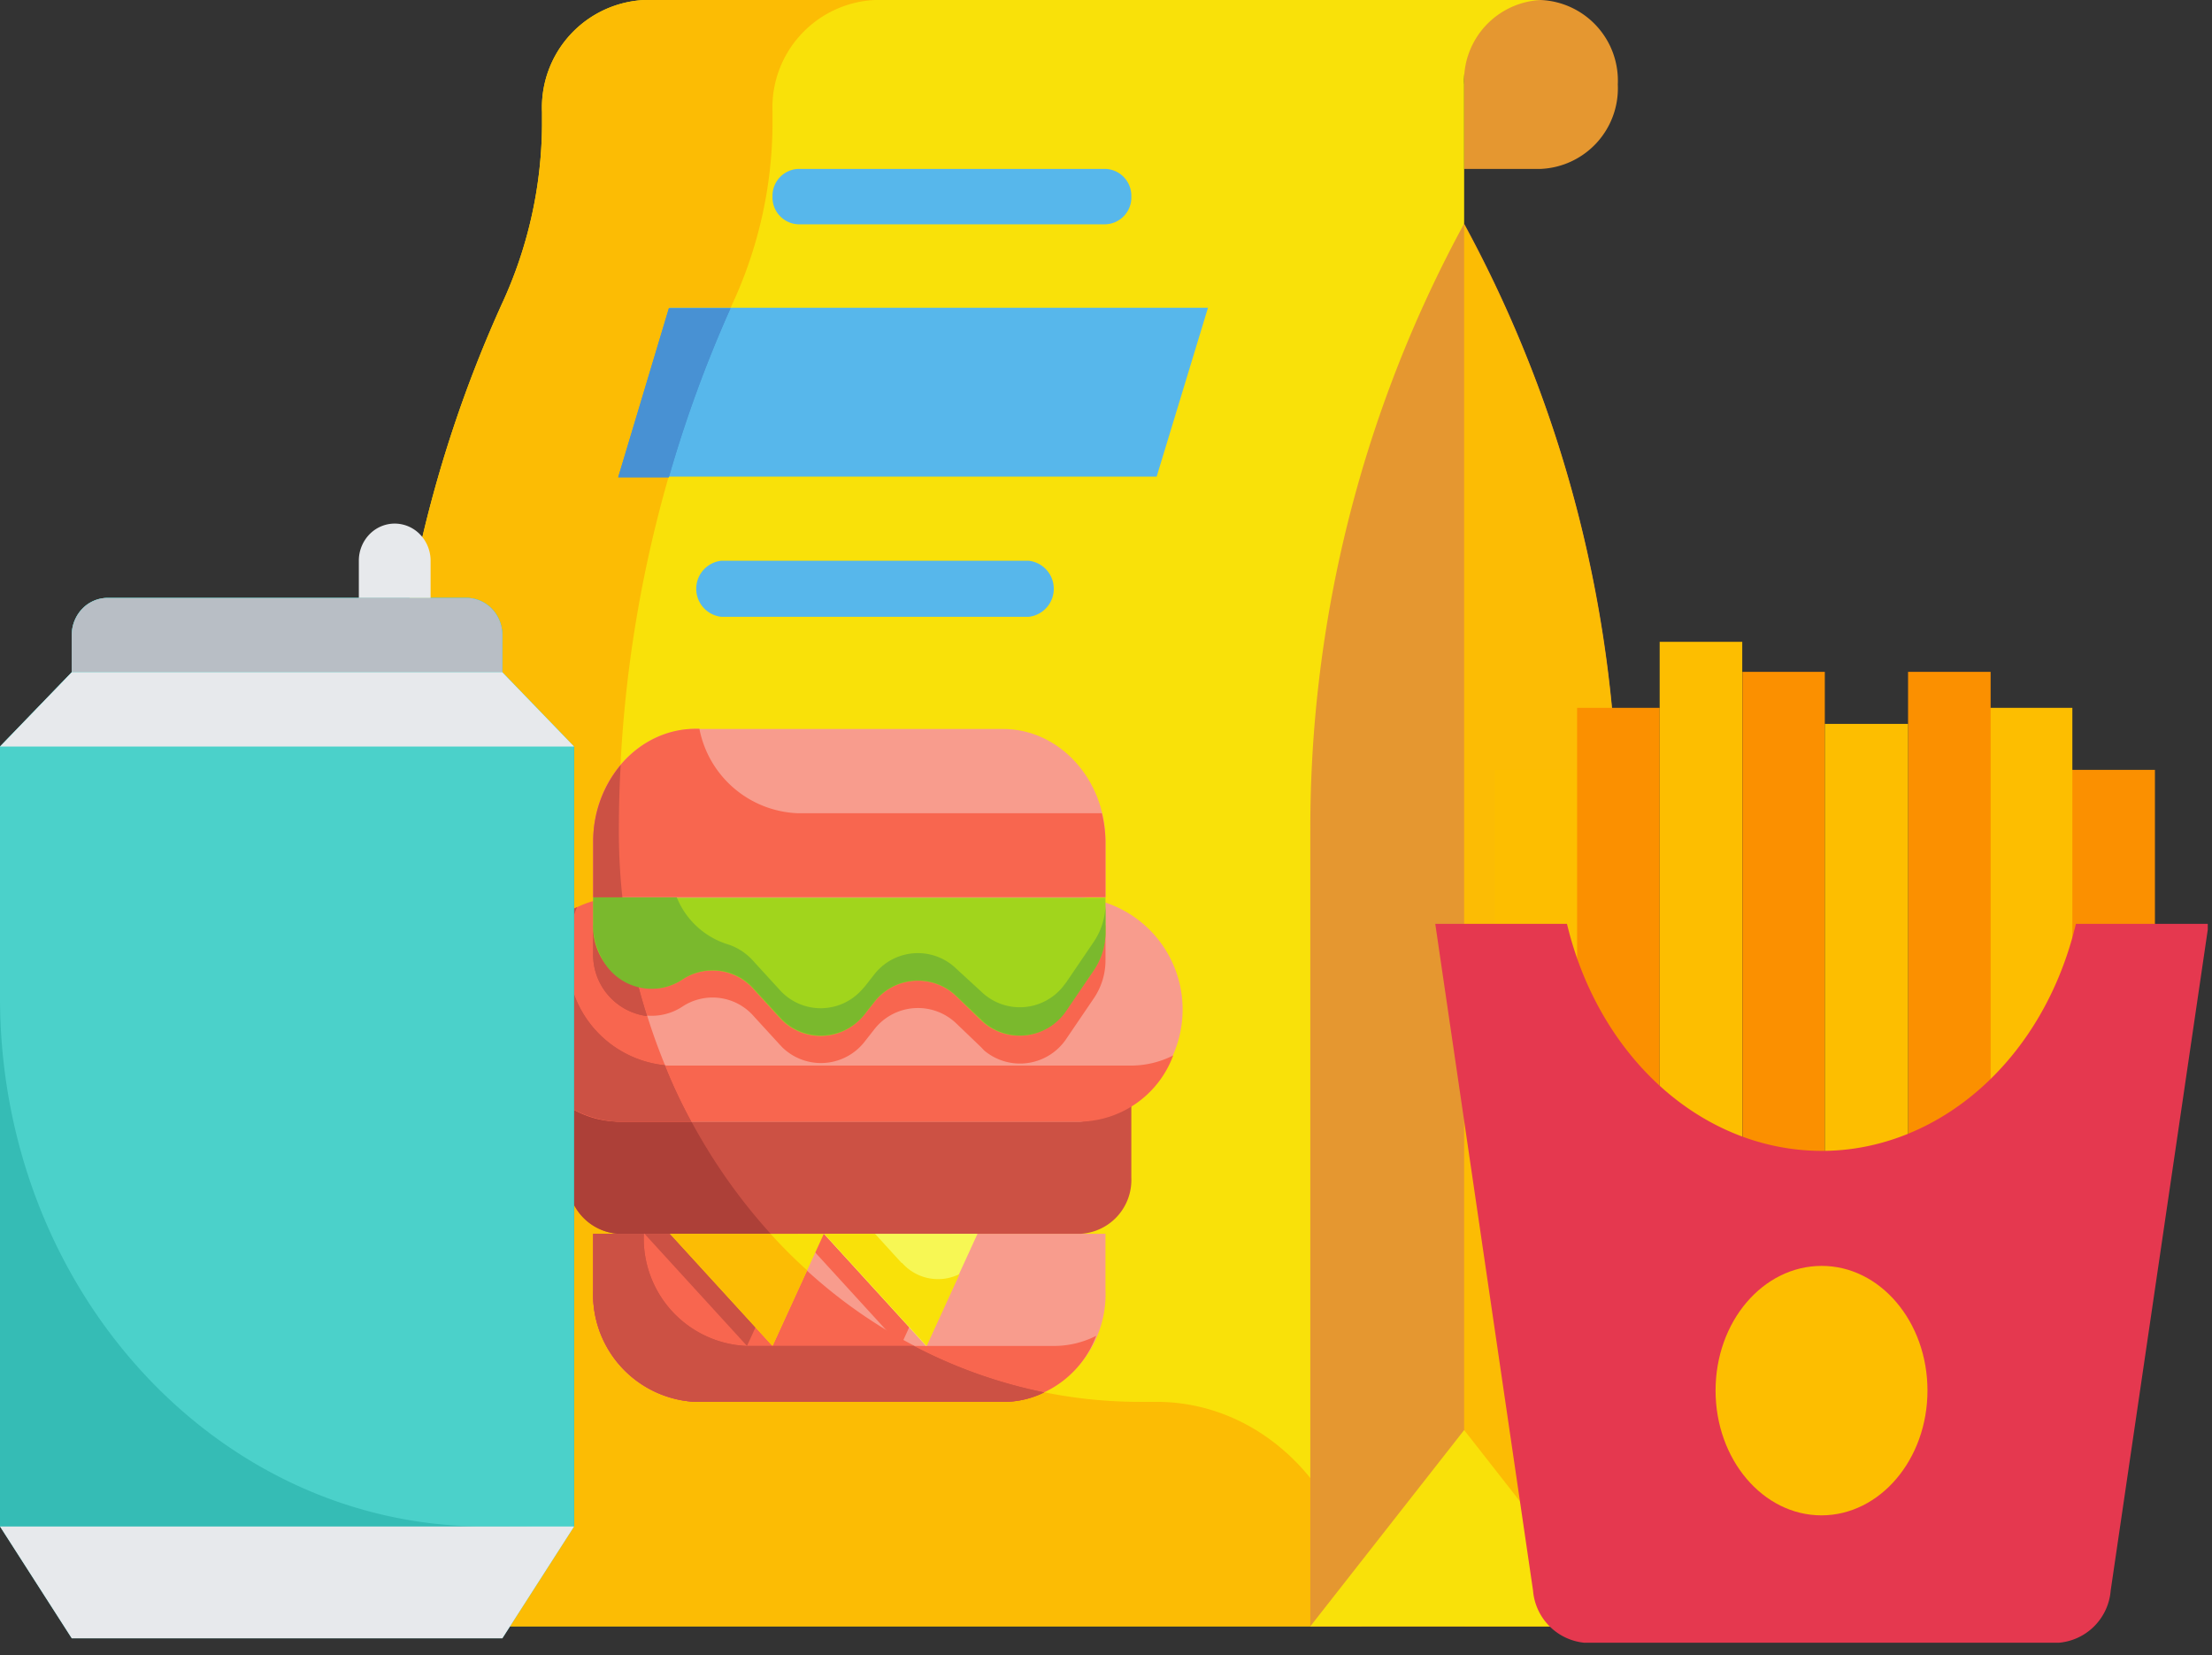
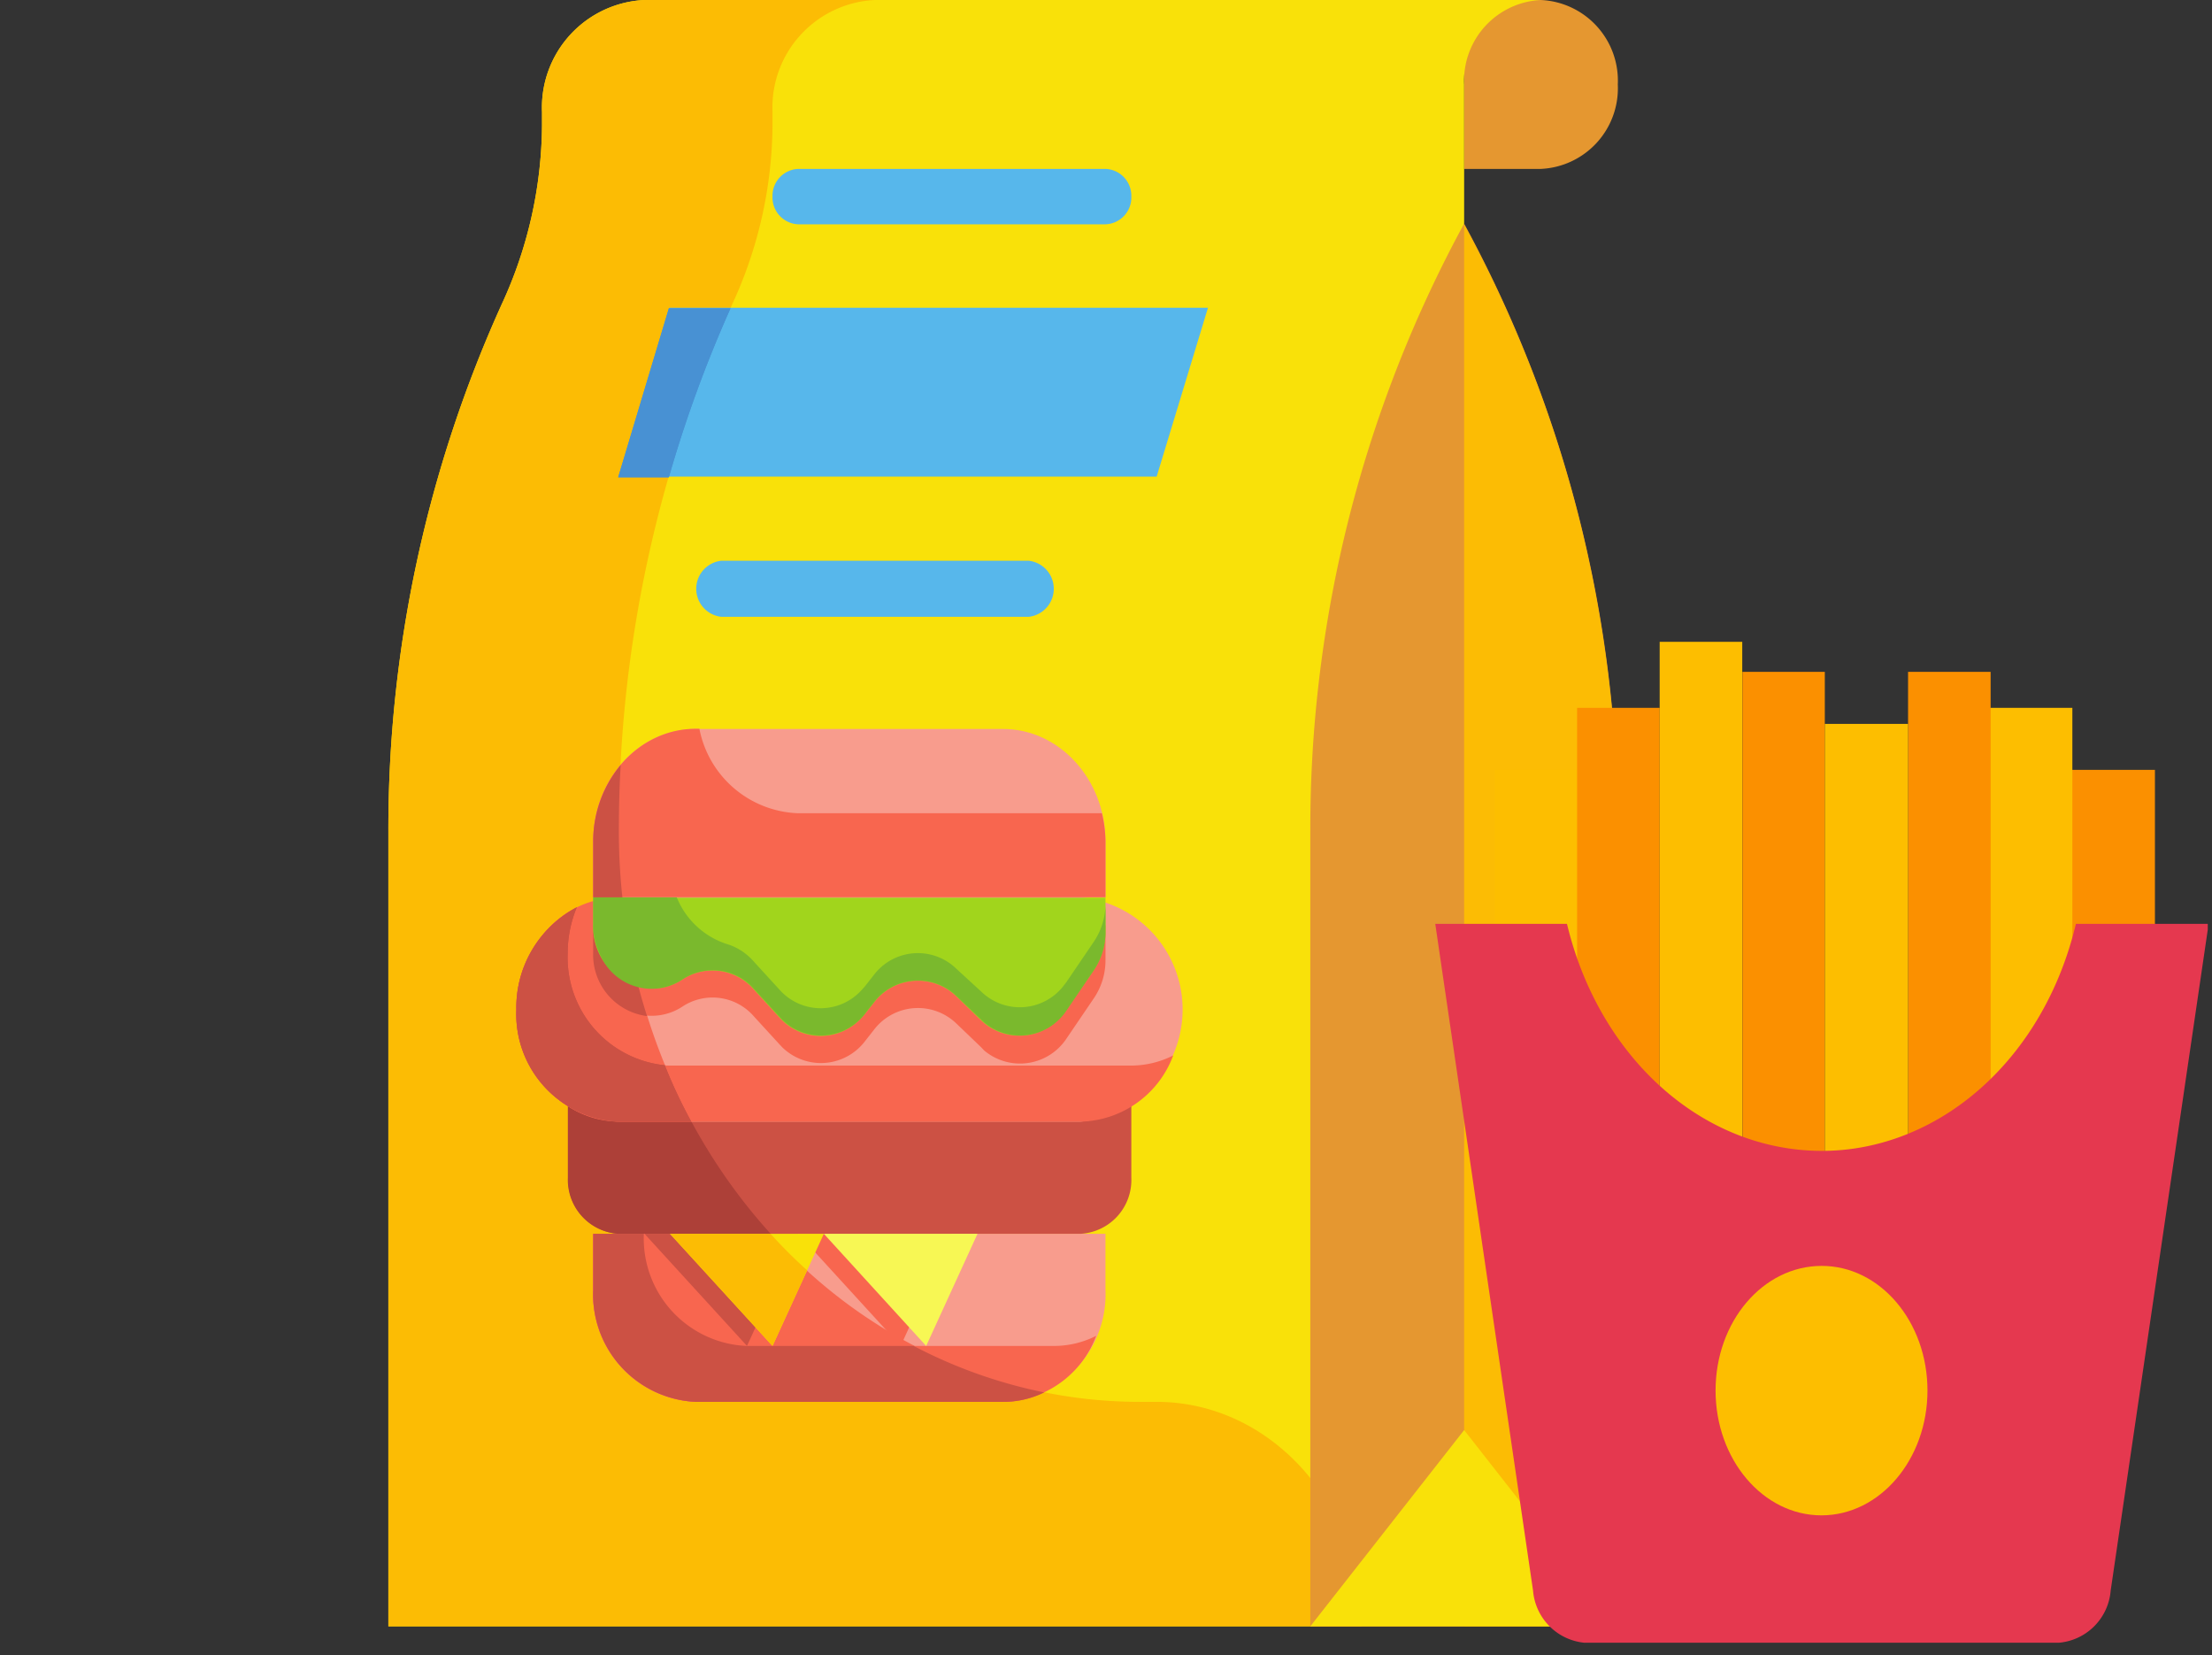
<svg xmlns="http://www.w3.org/2000/svg" width="131" height="98" fill="none">
  <rect width="100%" height="100%" fill="#333333" stroke="none" />
  <g clip-path="url(#a)">
    <path d="M91.26 10h-4.55V0h4.55a4.78 4.78 0 0 1 4.55 5 4.779 4.779 0 0 1-4.55 5Z" fill="#E59730" />
    <path d="M38.17 0a6.37 6.37 0 0 0-6.07 6.64v.8A25.61 25.61 0 0 1 29.72 18 75.34 75.34 0 0 0 23 49.24v47.05h63.71V5a4.779 4.779 0 0 1 4.55-5H38.17Z" fill="#F9E109" />
    <path d="M80.64 96.29H23V49.24A75.34 75.34 0 0 1 29.72 18 25.61 25.61 0 0 0 32.1 7.44v-.8A6.37 6.37 0 0 1 38.17 0h13.65a6.37 6.37 0 0 0-6.07 6.64v.8A25.61 25.61 0 0 1 43.37 18a75.34 75.34 0 0 0-6.72 31.21C36.66 67.89 50.47 83 67.5 83h1c6.71 0 12.14 6 12.14 13.29Z" fill="#FCBC04" />
    <path d="M95.81 96.29H77.6V49.24a74.92 74.92 0 0 1 9.11-36 75 75 0 0 1 9.1 36v47.05Z" fill="#E59730" />
    <path d="M95.81 49.24v47.05h-9.1v-83a74.374 74.374 0 0 1 6.78 17.3 75.996 75.996 0 0 1 2.32 18.65Z" fill="#FCBC04" />
    <path d="M86.71 84.67 77.6 96.29h18.21l-9.1-11.62Z" fill="#F9E109" />
    <path d="M68.5 28.22H36.65l3-10h31.89l-3.04 10Z" fill="#57B7EB" />
    <path d="M43.26 18.26a75.514 75.514 0 0 0-3.65 10h-3l3-10h3.65Z" fill="#4891D3" />
    <path d="M43.26 18.26a75.514 75.514 0 0 0-3.65 10h-3l3-10h3.65Z" fill="#4891D3" />
    <path d="M60.92 36.52h-18.2a1.67 1.67 0 0 1 0-3.32h18.2a1.67 1.67 0 0 1 0 3.32ZM65.47 13.28h-18.2a1.59 1.59 0 0 1-1.52-1.66A1.59 1.59 0 0 1 47.27 10h18.2A1.59 1.59 0 0 1 67 11.62a1.588 1.588 0 0 1-1.53 1.66Z" fill="#57B7EB" />
    <path d="M35.13 73.05h30.34v3.32A6.37 6.37 0 0 1 59.4 83H41.2a6.37 6.37 0 0 1-6.07-6.64v-3.31Z" fill="#F89C8D" />
    <path d="M33.62 63.09H67v6.64a3.19 3.19 0 0 1-3 3.32H36.65a3.19 3.19 0 0 1-3-3.32v-6.64h-.03Z" fill="#CC5144" />
    <path d="M36.65 66.41H64a6.67 6.67 0 0 0 0-13.28H36.65a6.67 6.67 0 0 0 0 13.28Z" fill="#F89C8D" />
    <path d="M61.83 82.44a5.42 5.42 0 0 1-2.43.56H41.2a6.37 6.37 0 0 1-6.07-6.64v-3.31h10.5l.06.06a30 30 0 0 0 16.14 9.33Z" fill="#F8664F" />
    <path d="M45.63 73.05h-9a3.2 3.2 0 0 1-3-3.32v-6.64h5.75a28.77 28.77 0 0 0 1.57 3.32 33.68 33.68 0 0 0 4.69 6.64h-.01Z" fill="#AD4038" />
    <path d="M40.94 66.41h-4.29a5.61 5.61 0 0 1-3-.9 6.279 6.279 0 0 1-1.26-1.05 7.1 7.1 0 0 1 0-9.39 5.779 5.779 0 0 1 4.3-1.94h.21a35.38 35.38 0 0 0 2.51 10 28.77 28.77 0 0 0 1.57 3.32l-.04-.04ZM53.34 79.69l-6.07-6.64h9.1l-3.03 6.64Z" fill="#F8664F" />
    <path d="m44.24 79.69-6.07-6.64h9.1l-3.03 6.64Z" fill="#CC5144" />
    <path d="M64.92 79.09A6 6 0 0 1 59.4 83H41.2a6.37 6.37 0 0 1-6.07-6.64v-3.31h3a6.37 6.37 0 0 0 6.07 6.64h18.2a5.53 5.53 0 0 0 2.52-.6Z" fill="#F8664F" />
    <path d="M41.2 43.16h18.2c3.35 0 6.07 3 6.07 6.65v3.32H35.13v-3.32c0-3.67 2.72-6.65 6.07-6.65Z" fill="#F89C8D" />
    <path d="m45.75 79.69-6.07-6.64h9.11l-3.04 6.64Z" fill="#F9E109" />
    <path d="m54.85 79.69-6.06-6.64h9.1l-3.04 6.64Z" fill="#F7F754" />
-     <path d="m53.39 74.77-1.57-1.72h-3l6.06 6.64 1.95-4.26a2.84 2.84 0 0 1-3.41-.66h-.03Z" fill="#F9E109" />
    <path d="M47.27 48.15a6.18 6.18 0 0 1-5.85-5h-.22c-3.35 0-6.07 3-6.07 6.65v3.32h30.34v-3.31a7.624 7.624 0 0 0-.21-1.66H47.27ZM35.13 56.36v-1.57h30.34v2.05a4 4 0 0 1-.7 2.28l-1.59 2.34a3.3 3.3 0 0 1-4.89.74l-.19-.2-1.43-1.37a3.28 3.28 0 0 0-4.92.35l-.51.65a3.28 3.28 0 0 1-4.91.38l-.17-.18-1.51-1.65a3.24 3.24 0 0 0-4.24-.58 3.302 3.302 0 0 1-4.77-1.29 4.1 4.1 0 0 1-.5-2l-.01.05Z" fill="#F8664F" />
    <path d="M67 63.09a5.53 5.53 0 0 0 2.48-.6A6 6 0 0 1 64 66.41H36.65a6.37 6.37 0 0 1-6.07-6.63 6.7 6.7 0 0 1 3.58-6.06 7.07 7.07 0 0 0-.54 2.73c0 3.66 2.71 6.64 6.06 6.64H67Z" fill="#F8664F" />
    <path d="M36.86 53.13h-1.73v-3.32a7.07 7.07 0 0 1 1.63-4.52c-.08 1.31-.11 2.64-.11 4 .002 1.283.072 2.565.21 3.84Z" fill="#CC5144" />
    <path d="m47.8 75.21-2.05 4.48-6.07-6.64h5.95l.06.06a27.87 27.87 0 0 0 2.11 2.1Z" fill="#FCBC04" />
    <path d="M35.13 56.36v-1.57h1.93c.279 1.82.7 3.616 1.26 5.37a3.66 3.66 0 0 1-3.19-3.8Z" fill="#CC5144" />
    <path d="M36.65 66.41a6.37 6.37 0 0 1-6.07-6.63 6.7 6.7 0 0 1 3.58-6.06 7.07 7.07 0 0 0-.54 2.73 6.41 6.41 0 0 0 5.75 6.62 30.81 30.81 0 0 0 1.57 3.34h-4.29ZM61.84 82.44a5.46 5.46 0 0 1-2.44.56H41.2a6.37 6.37 0 0 1-6.07-6.64v-3.31h3a6.37 6.37 0 0 0 6.07 6.64h9.91a29.108 29.108 0 0 0 7.73 2.75Z" fill="#CC5144" />
-     <path d="M61.84 82.44a5.46 5.46 0 0 1-2.44.56H41.2a6.37 6.37 0 0 1-6.07-6.64v-3.31h3a6.37 6.37 0 0 0 6.07 6.64h9.91a29.108 29.108 0 0 0 7.73 2.75ZM38.32 60.16a3.66 3.66 0 0 1-3.19-3.8v-1.57h1.93c.279 1.82.7 3.616 1.26 5.37Z" fill="#CC5144" />
    <path d="M40.94 66.41h-4.29a6.37 6.37 0 0 1-6.07-6.63 6.7 6.7 0 0 1 3.58-6.06 7.07 7.07 0 0 0-.54 2.73 6.41 6.41 0 0 0 5.75 6.62 30.81 30.81 0 0 0 1.57 3.34Z" fill="#CC5144" />
    <path d="M40.4 58a3.24 3.24 0 0 1 4.24.58l1.5 1.64a3.271 3.271 0 0 0 4.92 0c.062-.062.119-.129.17-.2l.51-.64a3.27 3.27 0 0 1 4.9-.39l1.43 1.39A3.28 3.28 0 0 0 63 60l.18-.24 1.6-2.33a4.05 4.05 0 0 0 .69-2.28v-2H35.13v1.58a3.65 3.65 0 0 0 3.48 3.8A3.21 3.21 0 0 0 40.4 58Z" fill="#A1D51C" />
    <path d="M65.47 53.52v1.66a4 4 0 0 1-.7 2.28l-1.59 2.34a3.3 3.3 0 0 1-4.89.74l-.19-.18L56.67 59a3.28 3.28 0 0 0-4.92.35l-.51.65a3.28 3.28 0 0 1-4.91.38l-.17-.18-1.51-1.65A3.24 3.24 0 0 0 40.4 58a3.3 3.3 0 0 1-4.77-1.29 4.1 4.1 0 0 1-.5-2v-1.58h4.95a4.8 4.8 0 0 0 3.08 2.8 3.42 3.42 0 0 1 1.48 1l1.51 1.65a3.262 3.262 0 0 0 4.91 0l.17-.19.51-.65a3.271 3.271 0 0 1 4.9-.38l1.46 1.34a3.28 3.28 0 0 0 4.9-.35l.16-.21 1.59-2.34a4.06 4.06 0 0 0 .72-2.28Z" fill="#7AB92D" />
  </g>
  <g clip-path="url(#b)">
    <path d="M88.53 45.58h4.87V69h-4.87V45.58Z" fill="#FDBE00" />
    <path d="M120.29 45.58h7.33V69h-7.33V45.58ZM93.4 41.91h4.89v31.37H93.4V41.91Z" fill="#FB9000" />
    <path d="M117.85 41.91h4.88v31.37h-4.88V41.91Z" fill="#FDBE00" />
    <path d="M103.19 39.78h4.88v31.37h-4.88V39.78ZM113 39.78h4.89v31.37H113V39.78Z" fill="#FB9000" />
    <path d="M108.07 42.86H113v28.29h-4.93V42.86ZM98.29 38h4.89v33.15h-4.89V38Z" fill="#FDBE00" />
    <path d="M93.92 97.27h27.9a3.37 3.37 0 0 0 3.18-3.1l5.8-39.47h-7.86c-2.34 9.8-10.94 15.5-19.31 12.75-5.25-1.74-9.35-6.57-10.83-12.75H85l5.79 39.47a3.38 3.38 0 0 0 3.13 3.1Z" fill="#E5384F" />
    <path d="M114.15 82.33c0-4.08-2.81-7.39-6.28-7.38-3.47.01-6.27 3.3-6.27 7.38s2.81 7.39 6.27 7.39c3.46 0 6.28-3.31 6.28-7.39Z" fill="#FDBE00" />
  </g>
  <g clip-path="url(#c)">
-     <path d="M29.75 39.8 34 44.2v46.177L29.75 97H4.25L0 90.377V44.2l4.25-4.4v-2.2c0-.584.224-1.144.622-1.556a2.09 2.09 0 0 1 1.503-.644h21.25c.28 0 .555.056.813.167.258.11.492.273.69.477.197.204.354.447.46.714.107.267.162.553.162.842v2.2Z" fill="#35BCB5" />
    <path d="M29.75 37.6c0-.29-.055-.575-.162-.842a2.206 2.206 0 0 0-.46-.714 2.124 2.124 0 0 0-.69-.477 2.063 2.063 0 0 0-.813-.167H6.375a2.09 2.09 0 0 0-1.503.644A2.24 2.24 0 0 0 4.25 37.6v2.2L0 44.2V59.05c0 17.311 12.846 31.326 28.677 31.326 1.676 0 3.448 0 5.264.076l.044-.076V44.2l-4.25-4.4.015-2.2Z" fill="#4BD1CA" />
    <path d="M29.75 97 34 90.379H0L4.25 97h25.5Z" fill="#E7E9EC" />
    <path d="M27.625 35.4H6.375a2.09 2.09 0 0 0-1.503.644A2.24 2.24 0 0 0 4.25 37.6v2.2h25.5v-2.2a2.27 2.27 0 0 0-.162-.842 2.208 2.208 0 0 0-.46-.714 2.124 2.124 0 0 0-.69-.477 2.063 2.063 0 0 0-.813-.167Z" fill="#B8BEC5" />
-     <path d="M4.25 39.801 0 44.201h34l-4.25-4.4H4.25ZM23.376 31c-.564 0-1.105.232-1.503.644a2.24 2.24 0 0 0-.622 1.556v2.2h4.25v-2.2a2.24 2.24 0 0 0-.623-1.556A2.089 2.089 0 0 0 23.376 31Z" fill="#E7E9EC" />
  </g>
  <defs>
    <clipPath id="a">
      <path fill="#fff" transform="translate(23)" d="M0 0h72.81v96.29H0z" />
    </clipPath>
    <clipPath id="b">
      <path fill="#fff" transform="translate(85 38)" d="M0 0h45.75v59.26H0z" />
    </clipPath>
    <clipPath id="c">
-       <path fill="#fff" transform="translate(0 31)" d="M0 0h34v66H0z" />
-     </clipPath>
+       </clipPath>
  </defs>
</svg>